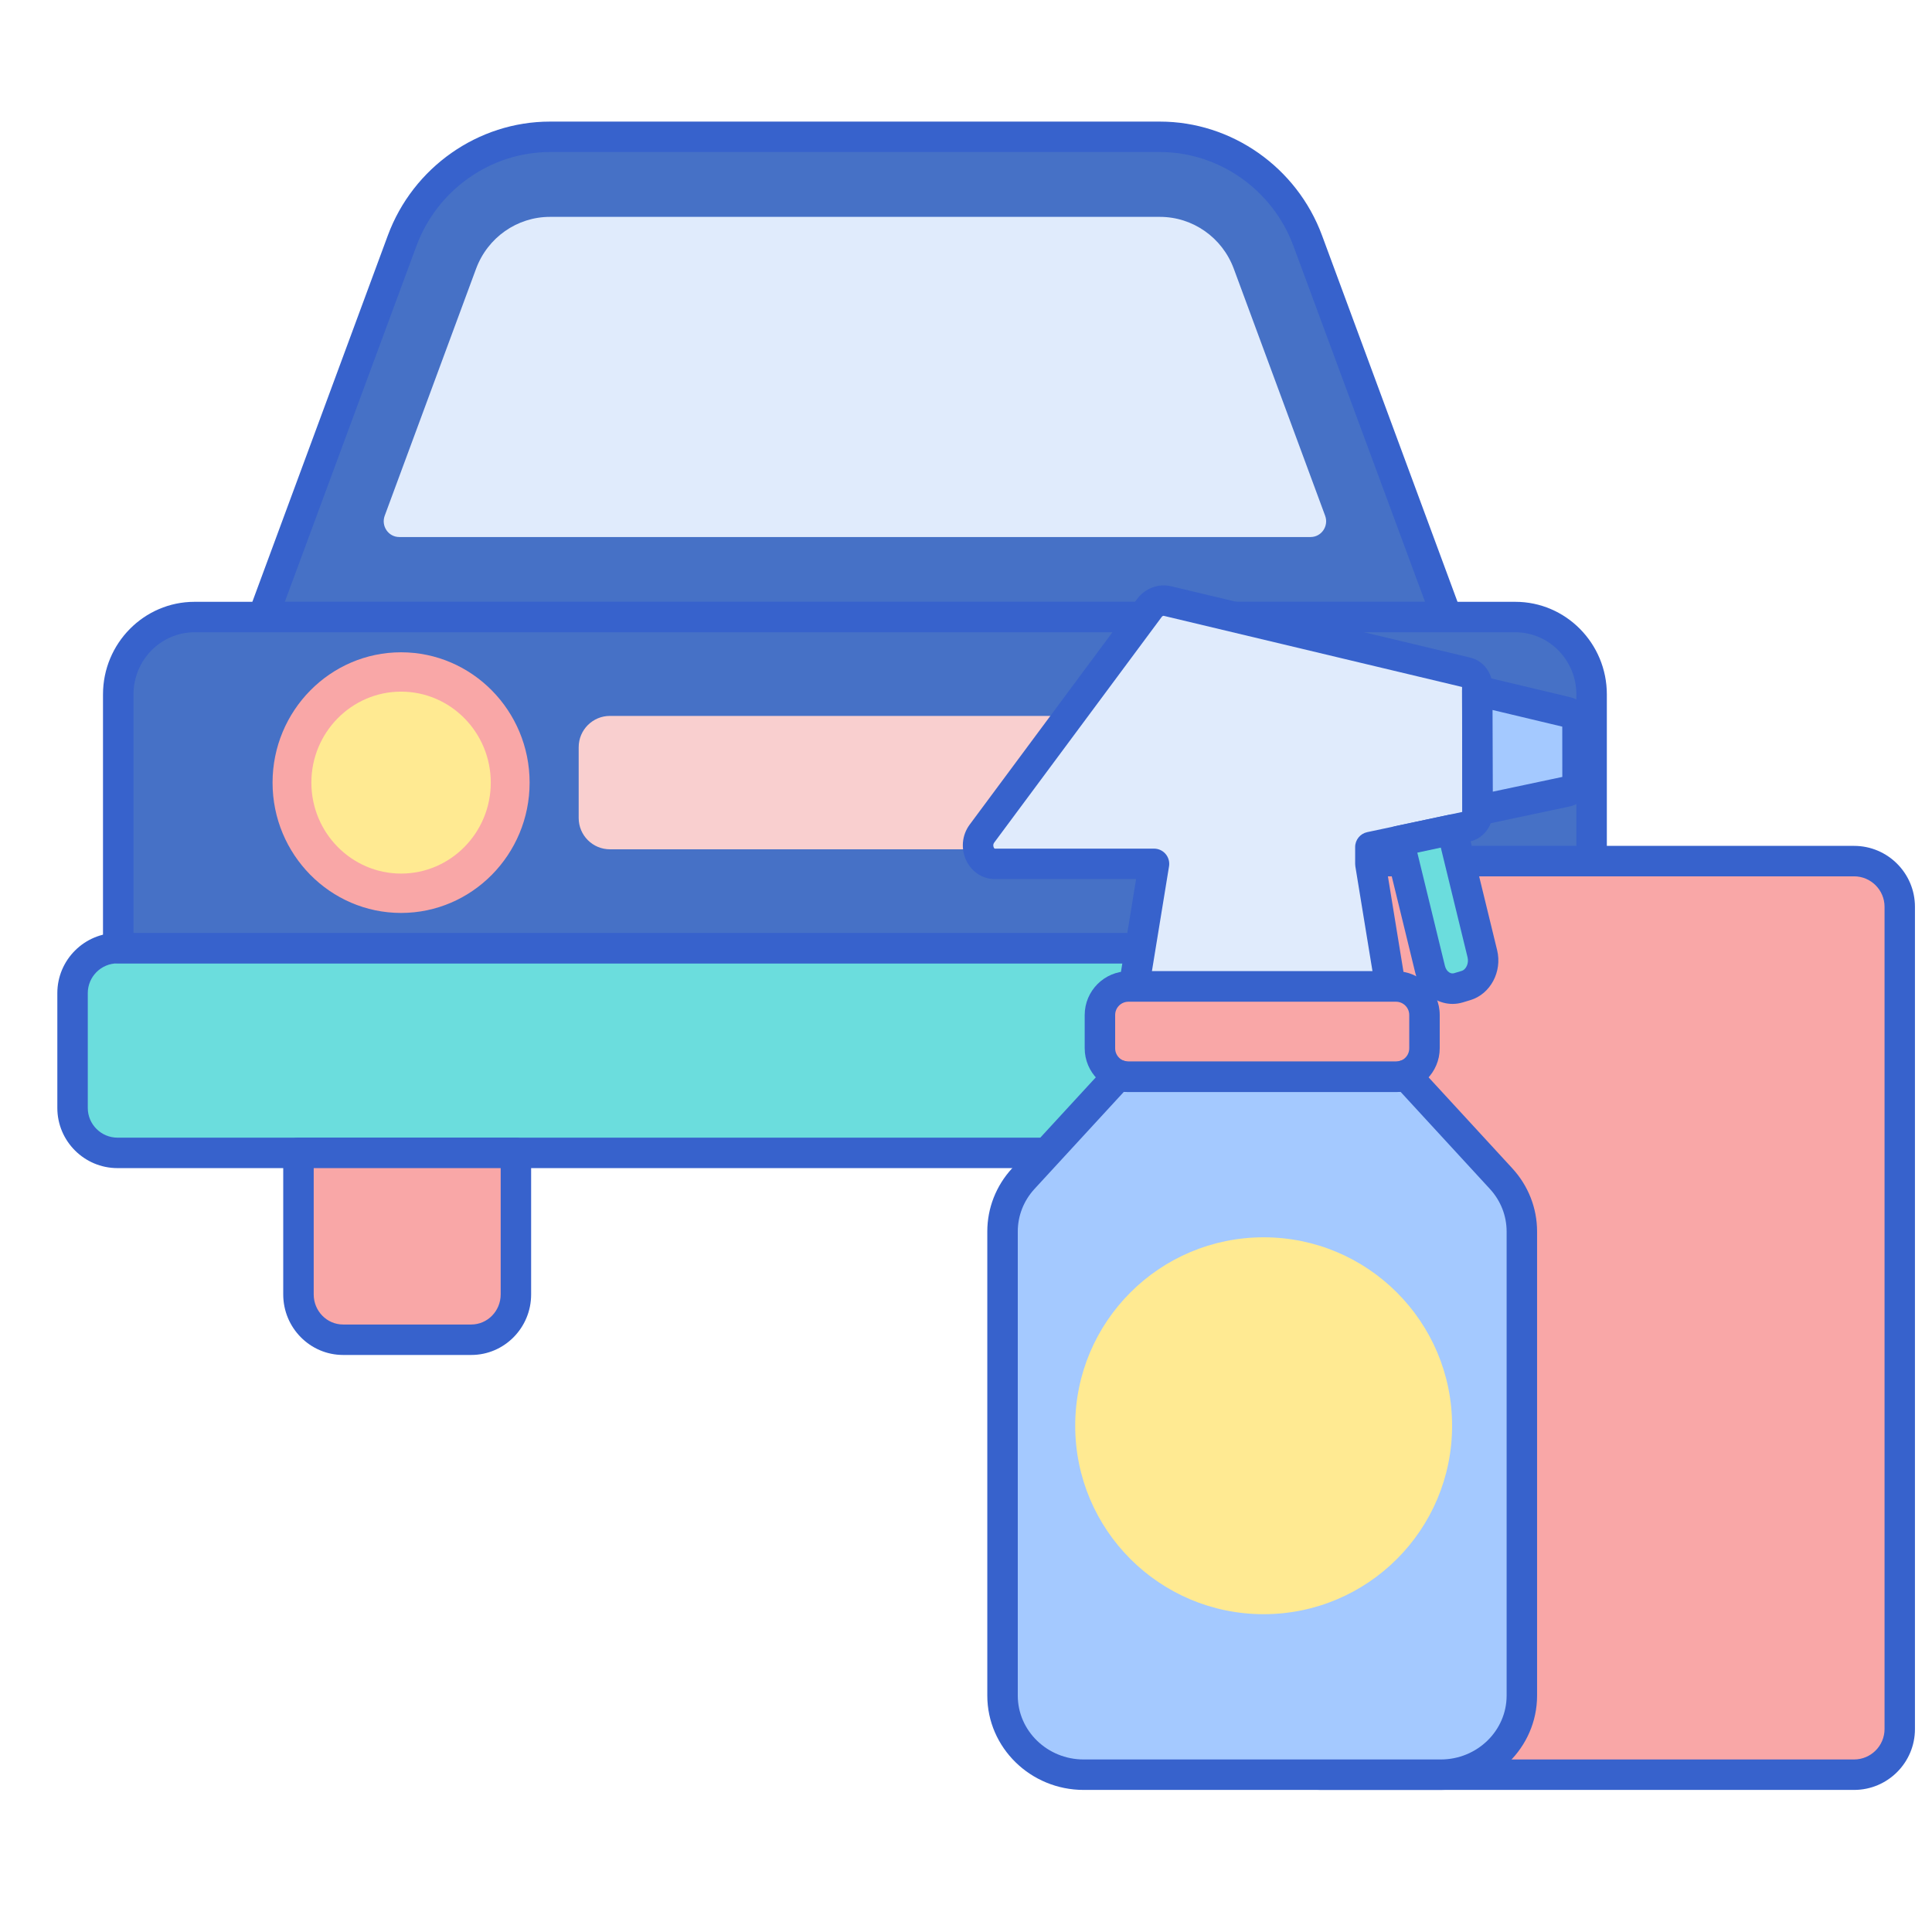
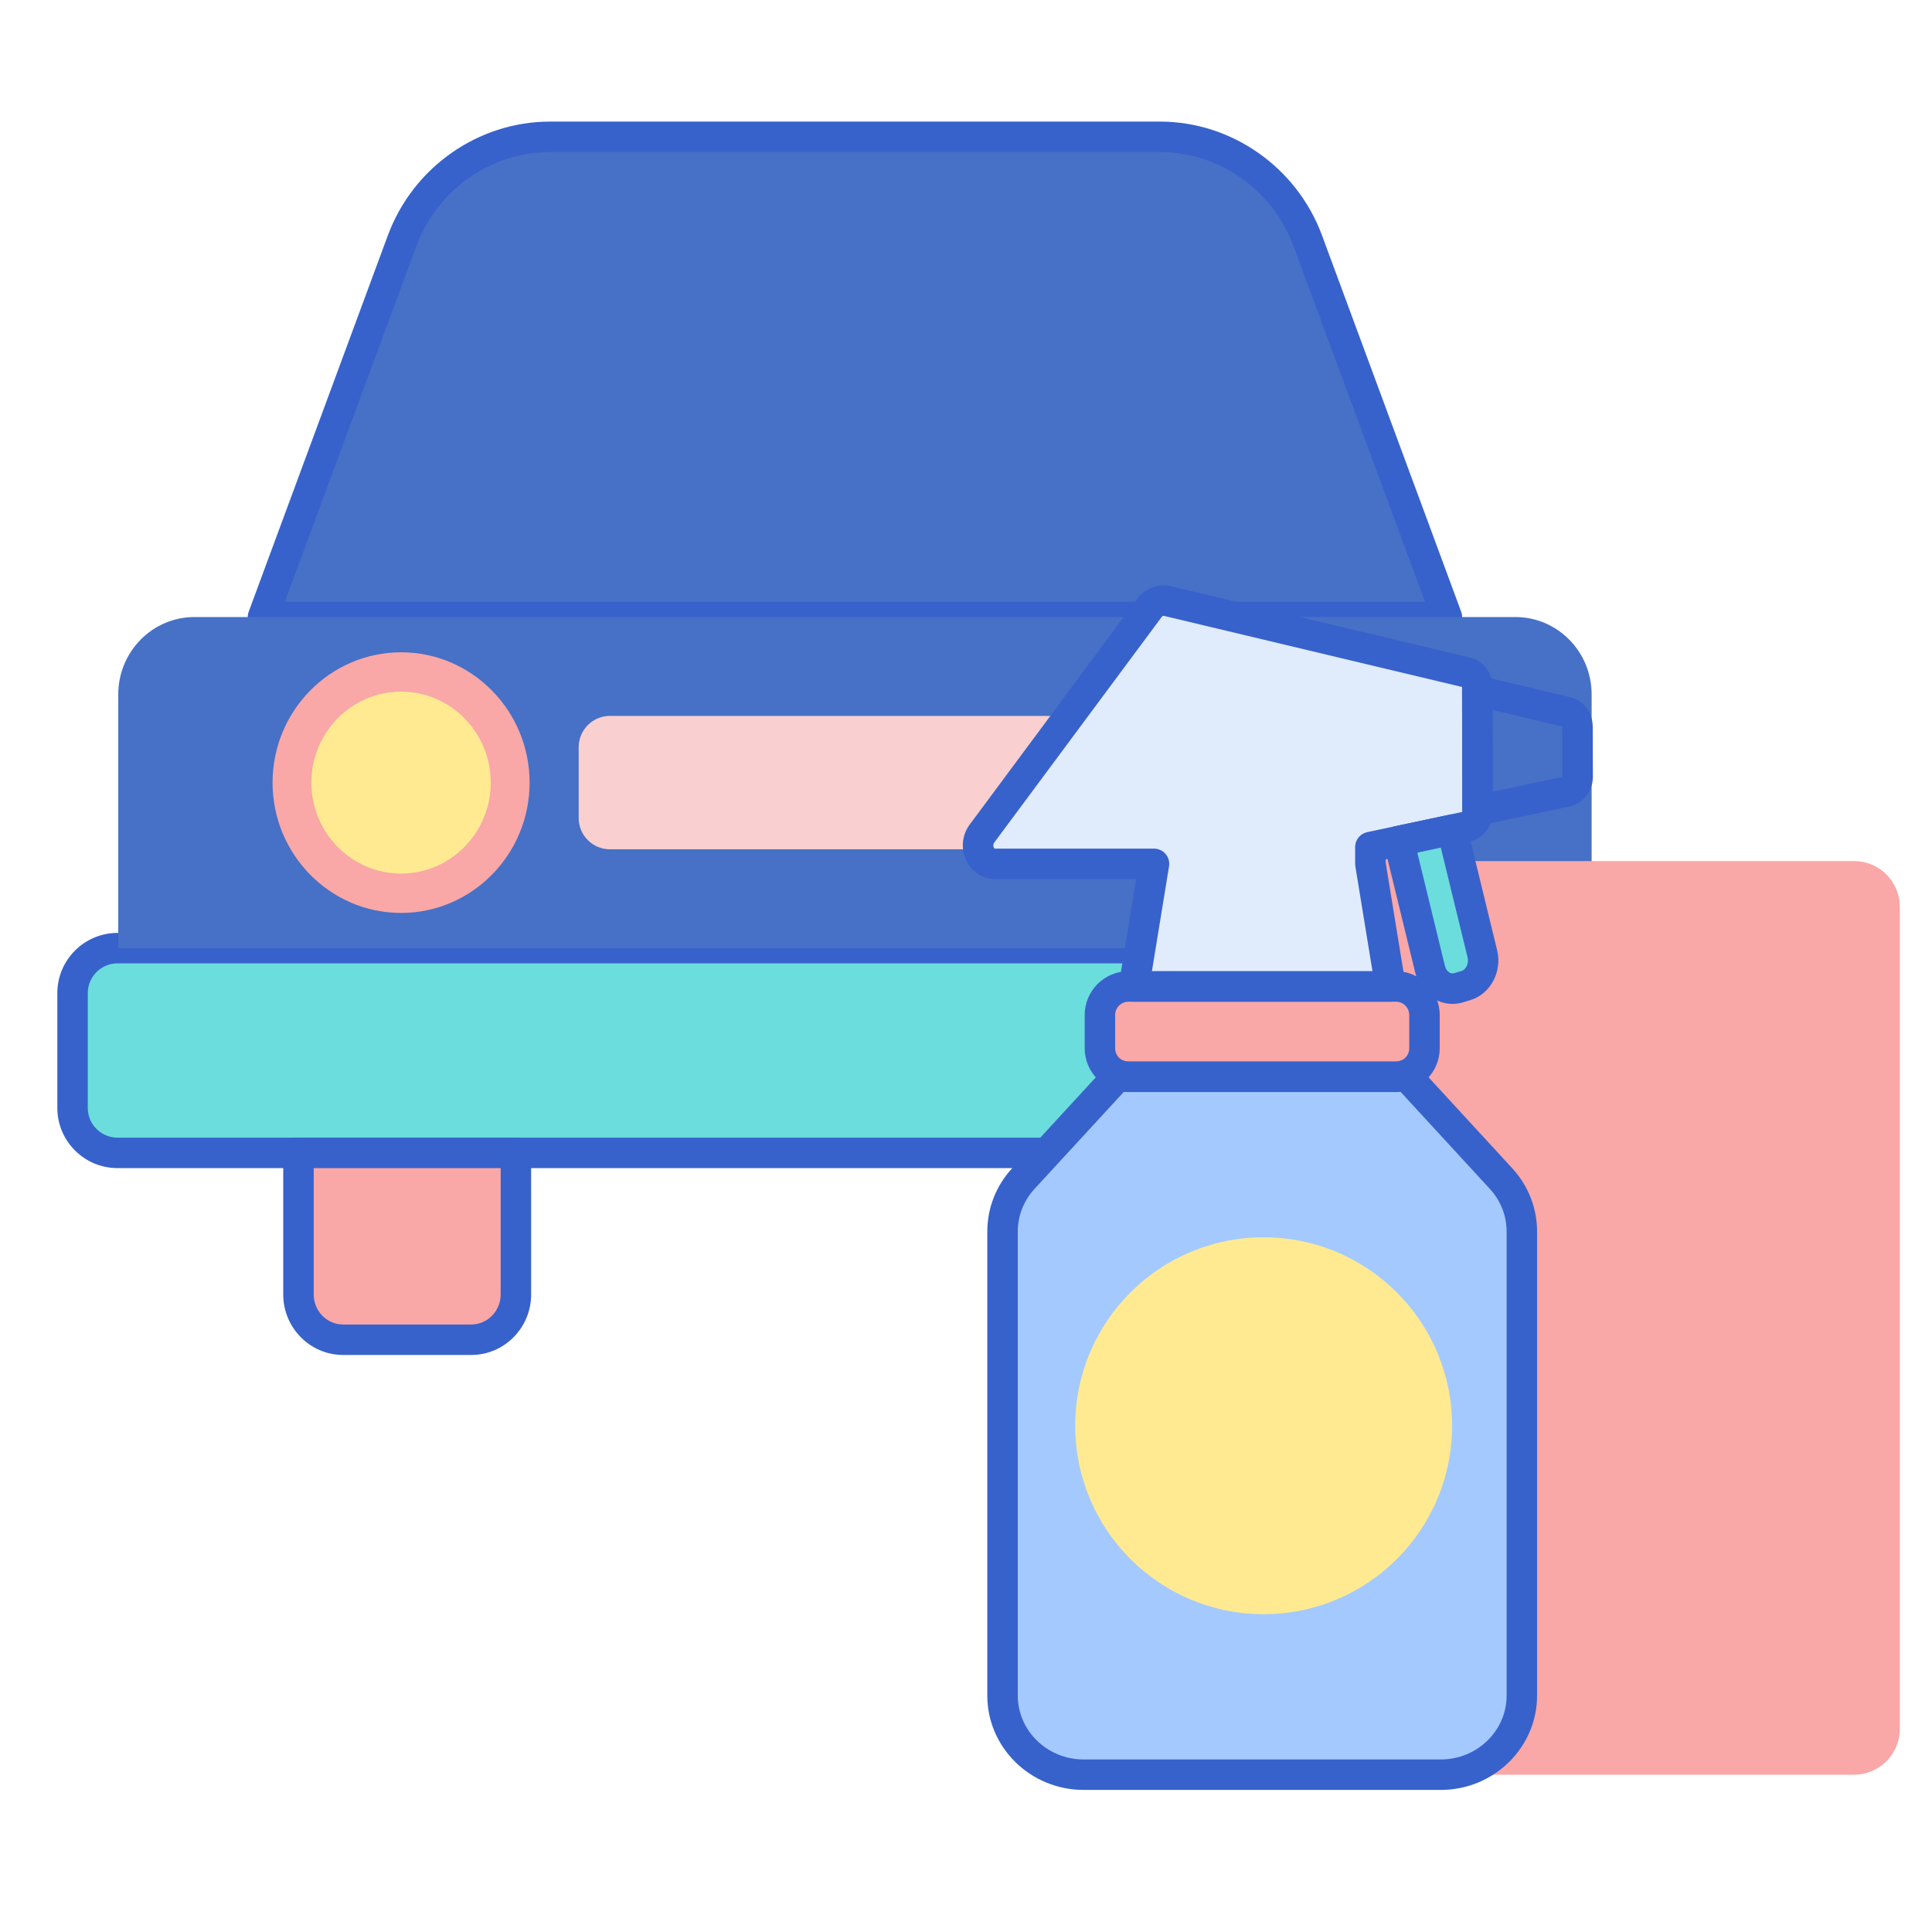
<svg xmlns="http://www.w3.org/2000/svg" version="1.1" baseProfile="tiny" id="Layer_1" x="0px" y="0px" width="80px" height="80px" viewBox="0 0 80 80" xml:space="preserve">
  <g>
    <path fill="#4671C6" d="M59.914,25.552H10.888l5.764-15.585c0.957-2.588,3.395-4.301,6.121-4.301h25.256   c2.727,0,5.165,1.714,6.121,4.301L59.914,25.552z" />
-     <path fill="#E0EBFC" d="M15.93,21.355l3.782-10.224C20.19,9.836,21.41,8.98,22.772,8.98h25.256c1.364,0,2.583,0.856,3.062,2.151   l3.781,10.224c0.158,0.426-0.153,0.882-0.602,0.882H16.533C16.083,22.237,15.773,21.782,15.93,21.355z" />
    <path fill="#3762CC" d="M59.914,26.182H10.888c-0.206,0-0.399-0.101-0.517-0.27c-0.118-0.169-0.146-0.385-0.074-0.579l5.763-15.585   c1.042-2.818,3.739-4.713,6.712-4.713H48.03c2.973,0,5.67,1.895,6.712,4.713l5.763,15.585c0.071,0.193,0.044,0.41-0.073,0.579   C60.313,26.081,60.12,26.182,59.914,26.182z M11.794,24.921h47.214l-5.449-14.735c-0.86-2.327-3.081-3.89-5.528-3.89H22.772   c-2.447,0-4.669,1.563-5.529,3.89L11.794,24.921z" />
    <path fill="#6BDDDD" d="M65.455,47.739H4.866c-1.028,0-1.861-0.834-1.861-1.861v-4.755c0-1.029,0.833-1.862,1.861-1.862h60.589   c1.026,0,1.861,0.833,1.861,1.862v4.755C67.316,46.905,66.481,47.739,65.455,47.739z" />
    <path fill="#3762CC" d="M65.455,48.369H4.866c-1.375,0-2.492-1.117-2.492-2.491v-4.755c0-1.375,1.118-2.493,2.492-2.493h60.589   c1.374,0,2.491,1.118,2.491,2.493v4.755C67.946,47.252,66.829,48.369,65.455,48.369z M4.866,39.891   c-0.679,0-1.231,0.553-1.231,1.232v4.755c0,0.678,0.553,1.23,1.231,1.23h60.589c0.678,0,1.229-0.553,1.229-1.23v-4.755   c0-0.679-0.552-1.232-1.229-1.232H4.866z" />
    <path fill="#F9A7A7" d="M12.359,47.739v5.861c0,1.036,0.828,1.876,1.848,1.876h5.306c1.022,0,1.85-0.84,1.85-1.876v-5.861H12.359z" />
    <path fill="#3762CC" d="M19.515,56.106h-5.308c-1.366,0-2.479-1.124-2.479-2.506v-5.861c0-0.349,0.283-0.631,0.631-0.631h9.004   c0.348,0,0.63,0.282,0.63,0.631v5.861C21.994,54.982,20.881,56.106,19.515,56.106z M12.99,48.369v5.231   c0,0.688,0.546,1.245,1.217,1.245h5.306c0.673,0,1.219-0.559,1.219-1.245v-5.231H12.99z" />
    <path fill="#F9A7A7" d="M49.944,47.739v5.861c0,1.036,0.828,1.876,1.85,1.876h5.307c1.02,0,1.849-0.84,1.849-1.876v-5.861H49.944z" />
    <path fill="#3762CC" d="M57.1,56.106h-5.306c-1.367,0-2.479-1.124-2.479-2.506v-5.861c0-0.349,0.282-0.631,0.63-0.631h9.005   c0.349,0,0.631,0.282,0.631,0.631v5.861C59.579,54.982,58.468,56.106,57.1,56.106z M50.575,48.369v5.231   c0,0.688,0.548,1.245,1.219,1.245H57.1c0.672,0,1.218-0.559,1.218-1.245v-5.231H50.575z" />
    <path fill="#4671C6" d="M65.467,39.261c0.152,0,0.298,0.02,0.439,0.055V28.753c0-1.769-1.414-3.203-3.159-3.203H8.055   c-1.745,0-3.158,1.434-3.158,3.203v10.508H65.467z" />
-     <path fill="#3762CC" d="M65.906,39.947c-0.052,0-0.102-0.007-0.152-0.019c-0.1-0.024-0.193-0.037-0.287-0.037H4.896   c-0.348,0-0.631-0.282-0.631-0.63V28.753c0-2.113,1.7-3.833,3.789-3.833h54.693c2.089,0,3.789,1.719,3.789,3.833v10.563   c0,0.194-0.09,0.377-0.242,0.496C66.183,39.9,66.044,39.947,65.906,39.947z M5.527,38.63h59.747v-9.877   c0-1.418-1.134-2.572-2.527-2.572H8.055c-1.394,0-2.527,1.153-2.527,2.572V38.63z" />
    <path fill="#F9A7A7" d="M16.608,37.803c-2.935,0-5.322-2.421-5.322-5.396c0-2.976,2.388-5.397,5.322-5.397s5.322,2.421,5.322,5.397   C21.93,35.382,19.542,37.803,16.608,37.803z" />
    <path fill="#FFEA92" d="M16.608,36.173c-2.049,0-3.715-1.69-3.715-3.767s1.667-3.767,3.715-3.767c2.048,0,3.714,1.69,3.714,3.767   S18.656,36.173,16.608,36.173z" />
    <path fill="#F9A7A7" d="M54.194,37.803c-2.935,0-5.322-2.421-5.322-5.396c0-2.976,2.388-5.397,5.322-5.397   c2.934,0,5.323,2.421,5.323,5.397C59.518,35.382,57.128,37.803,54.194,37.803z" />
    <path fill="#FFEA92" d="M54.194,36.173c-2.048,0-3.715-1.69-3.715-3.767s1.667-3.767,3.715-3.767s3.714,1.69,3.714,3.767   S56.242,36.173,54.194,36.173z" />
    <path fill="#F9CFCF" d="M45.545,35.168H25.257c-0.715,0-1.295-0.58-1.295-1.295v-2.934c0-0.716,0.581-1.295,1.295-1.295h20.288   c0.716,0,1.296,0.58,1.296,1.295v2.934C46.841,34.588,46.261,35.168,45.545,35.168z" />
    <path fill="#F9A7A7" d="M76.773,73.486H57.228c-1.045,0-1.892-0.847-1.892-1.892V37.548c0-1.046,0.847-1.892,1.892-1.892h19.546   c1.045,0,1.892,0.846,1.892,1.892v34.047C78.665,72.64,77.818,73.486,76.773,73.486z" />
-     <path fill="#3762CC" d="M76.773,74.117H54.706c-1.391,0-2.523-1.132-2.523-2.522V37.548c0-1.391,1.133-2.522,2.523-2.522h22.067   c1.391,0,2.521,1.131,2.521,2.522v34.047C79.295,72.986,78.164,74.117,76.773,74.117z M54.706,36.287   c-0.694,0-1.262,0.564-1.262,1.261v34.047c0,0.695,0.567,1.261,1.262,1.261h22.067c0.694,0,1.262-0.565,1.262-1.261V37.548   c0-0.696-0.567-1.261-1.262-1.261H54.706z" />
    <path fill="#A4C9FF" d="M58.276,44.588H46.253l-3.882,4.22c-0.554,0.601-0.859,1.378-0.859,2.186v19.218   c0,1.809,1.506,3.275,3.361,3.275h14.784c1.855,0,3.36-1.467,3.36-3.275V50.993c0-0.808-0.307-1.585-0.858-2.186L58.276,44.588z" />
    <path fill="#F9A7A7" d="M57.803,44.588H46.727c-0.652,0-1.182-0.529-1.182-1.182v-1.377c0-0.653,0.529-1.182,1.182-1.182h11.076   c0.653,0,1.183,0.528,1.183,1.182v1.377C58.985,44.059,58.456,44.588,57.803,44.588z" />
    <path fill="#E0EBFC" d="M61.17,28.451c0-0.294-0.184-0.546-0.442-0.608l-12.84-3.063l-7.229,9.74   c-0.37,0.499-0.051,1.25,0.529,1.25h6.598v0.002l-0.828,5.076h10.616l-0.828-5.076v-0.698l3.984-0.846   c0.265-0.056,0.455-0.314,0.455-0.614L61.17,28.451z" />
    <path fill="#3762CC" d="M57.574,41.479H46.957c-0.186,0-0.361-0.082-0.481-0.223c-0.12-0.142-0.172-0.327-0.142-0.511l0.71-4.345   h-5.856c-0.488,0-0.934-0.283-1.162-0.737c-0.249-0.496-0.2-1.079,0.128-1.52l6.931-9.34c0.331-0.445,0.882-0.651,1.404-0.528   l12.387,2.954c0.544,0.13,0.925,0.631,0.926,1.219l0.014,5.163c0.002,0.597-0.399,1.116-0.953,1.233l-3.485,0.74v0.135l0.819,5.025   c0.03,0.184-0.021,0.369-0.141,0.511C57.934,41.396,57.76,41.479,57.574,41.479z M47.698,40.217h9.134l-0.71-4.344   c-0.004-0.033-0.008-0.068-0.008-0.102v-0.698c0-0.298,0.209-0.555,0.501-0.616l3.934-0.836l-0.008-5.169   c0-0.002,0-0.004-0.001-0.006l-12.345-2.944c-0.051-0.012-0.087,0.037-0.098,0.053l-6.933,9.341   c-0.044,0.06-0.036,0.124-0.027,0.159c0.012,0.053,0.039,0.081,0.048,0.085h6.6c0.349,0,0.63,0.282,0.63,0.63   c0,0.035-0.002,0.072-0.008,0.104L47.698,40.217z" />
-     <path fill="#F9A7A7" d="M57.803,44.588H46.727c-0.652,0-1.182-0.529-1.182-1.182v-1.377c0-0.653,0.529-1.182,1.182-1.182h11.076   c0.653,0,1.183,0.528,1.183,1.182v1.377C58.985,44.059,58.456,44.588,57.803,44.588z" />
    <path fill="#3762CC" d="M57.803,45.219H46.727c-1,0-1.812-0.814-1.812-1.813v-1.377c0-1,0.812-1.813,1.812-1.813h11.076   c0.999,0,1.813,0.813,1.813,1.813v1.377C59.615,44.404,58.802,45.219,57.803,45.219z M46.727,41.479   c-0.304,0-0.551,0.246-0.551,0.551v1.377c0,0.304,0.247,0.551,0.551,0.551h11.076c0.305,0,0.551-0.247,0.551-0.551v-1.377   c0-0.305-0.246-0.551-0.551-0.551H46.727z" />
    <path fill="#FFEA92" d="M60.128,59.037c0,4.309-3.493,7.803-7.804,7.803c-4.31,0-7.802-3.494-7.802-7.803s3.492-7.803,7.802-7.803   C56.635,51.234,60.128,54.729,60.128,59.037z" />
    <path fill="#6BDDDD" d="M61.38,39.495l-1.252-5.139l-2.207,0.467l1.297,5.325c0.14,0.57,0.668,0.907,1.181,0.752l0.304-0.092   C61.216,40.653,61.52,40.066,61.38,39.495z" />
    <path fill="#3762CC" d="M60.146,41.57c-0.26,0-0.517-0.07-0.75-0.203c-0.391-0.223-0.678-0.613-0.789-1.07l-1.298-5.324   c-0.041-0.166-0.012-0.341,0.08-0.485c0.09-0.145,0.235-0.246,0.402-0.281l2.206-0.468c0.332-0.072,0.663,0.136,0.744,0.467   l1.252,5.139c0.217,0.891-0.28,1.818-1.107,2.067l-0.304,0.092C60.438,41.548,60.29,41.57,60.146,41.57z M58.688,35.306   l1.144,4.692c0.03,0.123,0.1,0.223,0.189,0.274c0.063,0.036,0.131,0.045,0.196,0.024l0.305-0.092   c0.189-0.057,0.306-0.32,0.247-0.561l-1.108-4.545L58.688,35.306z" />
-     <path fill="#A4C9FF" d="M65.321,30.092c-0.002-0.293-0.187-0.546-0.444-0.608l-3.706-0.883l0.014,4.958l3.686-0.783   c0.265-0.055,0.457-0.314,0.455-0.614L65.321,30.092z" />
    <g>
      <path fill="#3762CC" d="M61.185,34.19c-0.143,0-0.282-0.049-0.396-0.141c-0.148-0.119-0.234-0.298-0.234-0.489l-0.014-4.958    c-0.001-0.194,0.087-0.376,0.237-0.496c0.152-0.121,0.351-0.164,0.539-0.119l3.706,0.884c0.544,0.13,0.926,0.631,0.928,1.219    l0.006,2.071c0.002,0.596-0.401,1.114-0.955,1.231l-3.687,0.783C61.271,34.186,61.229,34.19,61.185,34.19z M61.803,29.399    l0.011,3.382l2.878-0.61l-0.002-2.077c0-0.002,0-0.005,0-0.006L61.803,29.399z" />
      <path fill="#3762CC" d="M59.657,74.117H44.873c-2.2,0-3.991-1.752-3.991-3.906V50.992c0-0.967,0.364-1.895,1.025-2.613    l3.952-4.295c0.173-0.187,0.441-0.252,0.681-0.163c0.067,0.024,0.129,0.036,0.187,0.036h11.076c0.06,0,0.119-0.012,0.188-0.037    c0.239-0.088,0.508-0.022,0.68,0.164l3.951,4.295c0.661,0.719,1.025,1.646,1.025,2.613v19.219    C63.647,72.365,61.856,74.117,59.657,74.117z M46.539,45.208l-3.704,4.025c-0.446,0.485-0.691,1.11-0.691,1.76v19.218    c0,1.459,1.224,2.645,2.729,2.645h14.784c1.505,0,2.729-1.186,2.729-2.645V50.993c0-0.65-0.245-1.274-0.691-1.76l-3.703-4.025    c-0.063,0.007-0.125,0.011-0.188,0.011H46.727C46.665,45.219,46.602,45.215,46.539,45.208z" />
    </g>
  </g>
</svg>